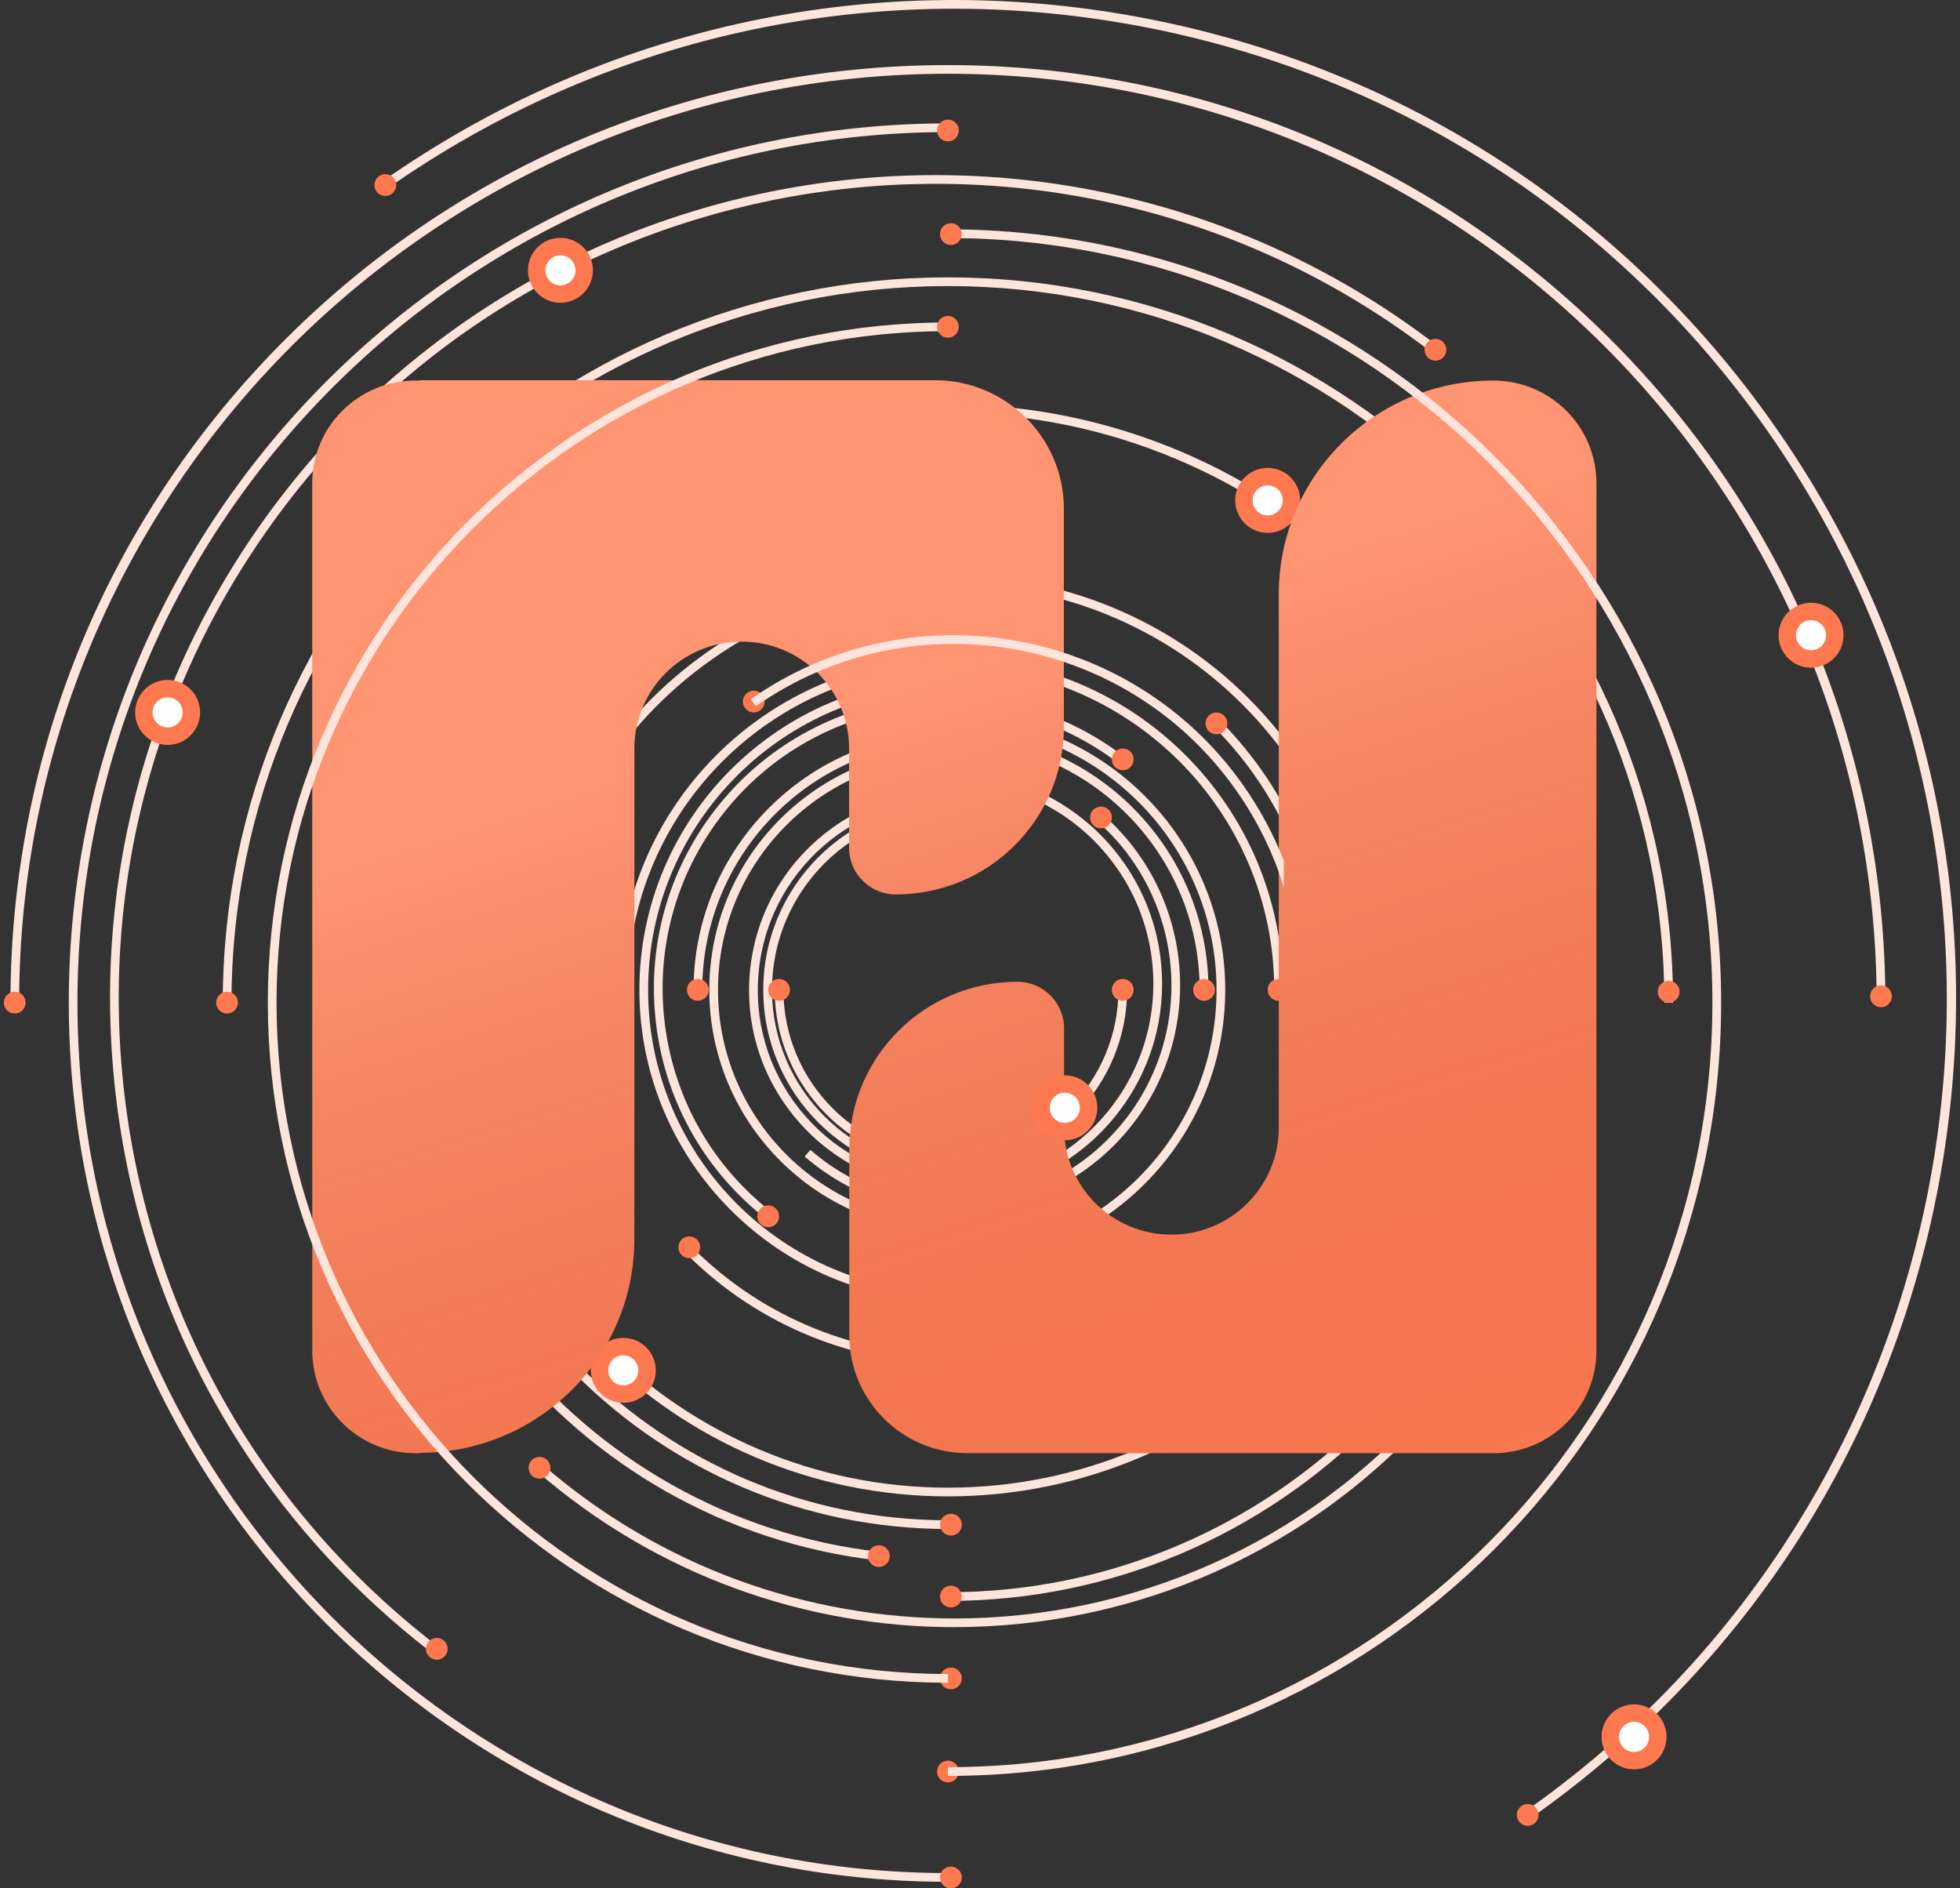
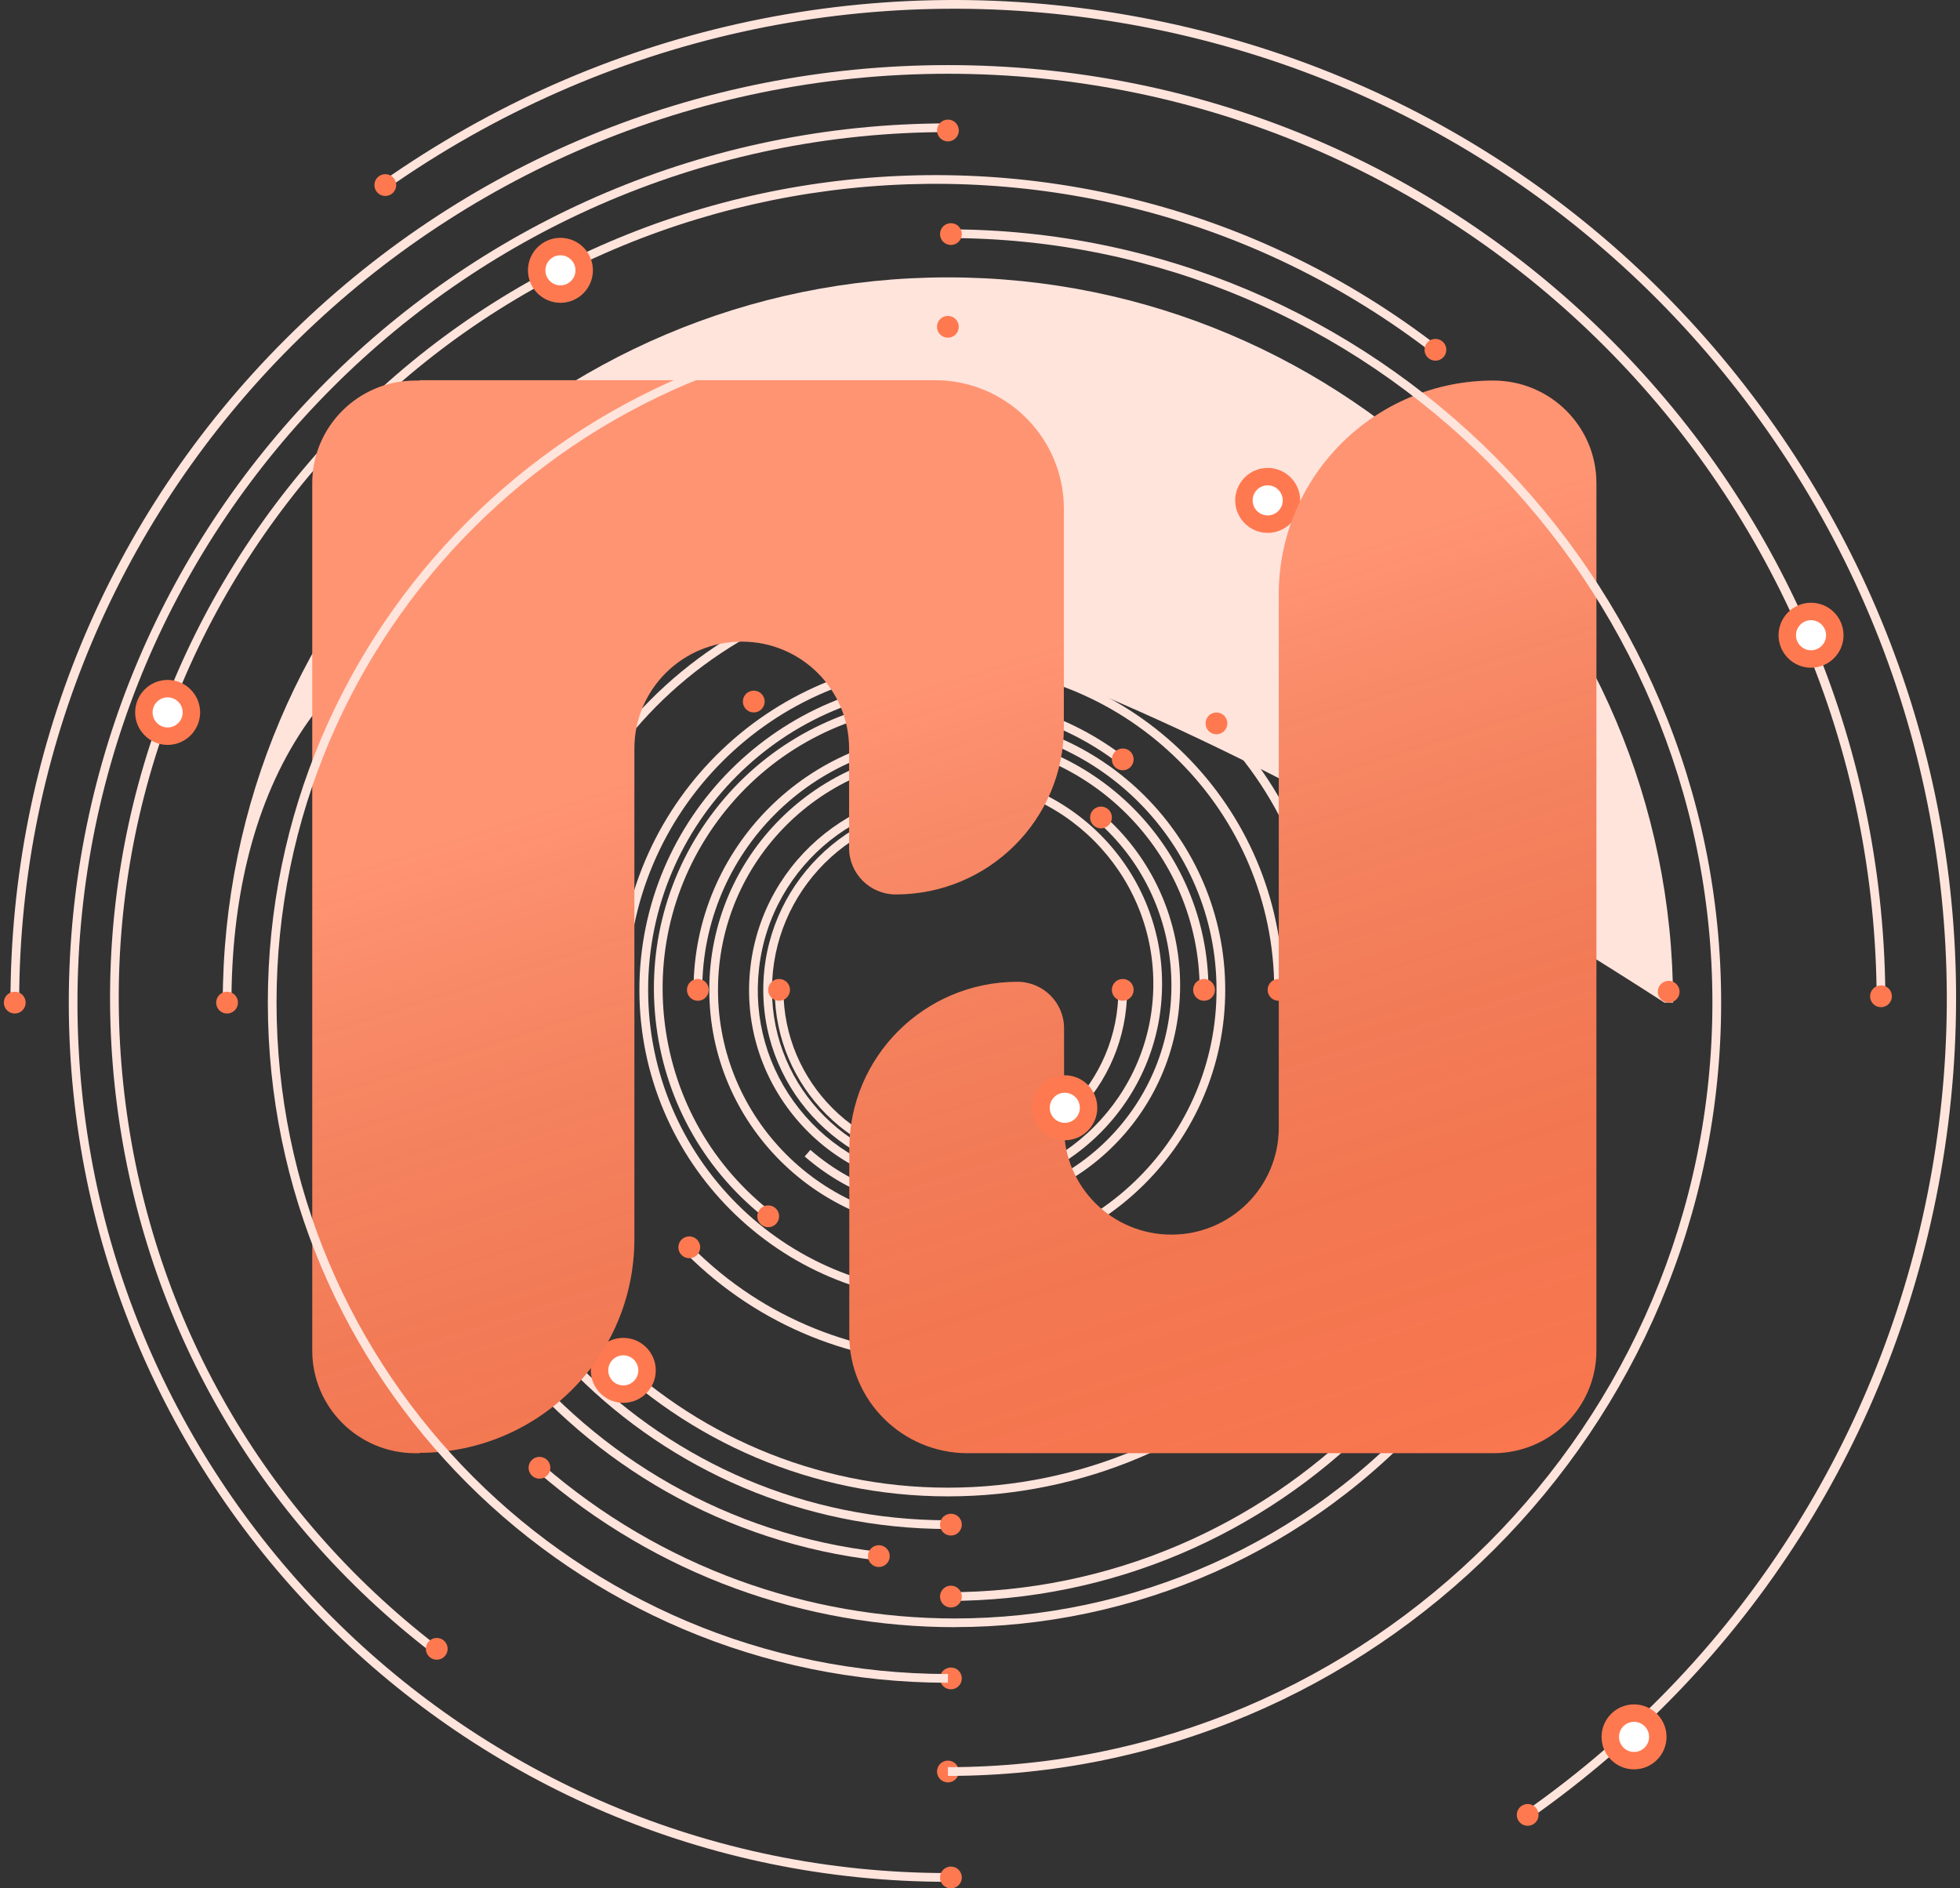
<svg xmlns="http://www.w3.org/2000/svg" width="464" height="447" viewBox="0 0 464 447" fill="none">
  <rect x="0" y="0" width="464" height="447" fill="#333333" stroke="none" />
  <g clip-path="url(#clip0_38_540)">
    <path d="M141.745 291.66C111.145 245.78 123.585 183.55 169.465 152.96C191.695 138.14 218.365 132.86 244.555 138.09C270.755 143.33 293.345 158.45 308.165 180.68L306.455 181.82C291.935 160.05 269.815 145.24 244.155 140.11C218.495 134.98 192.375 140.15 170.605 154.67C125.665 184.64 113.485 245.58 143.455 290.52L141.745 291.66Z" fill="#FFE4DC" />
    <path d="M225.575 322.87C202.715 322.87 179.845 314.17 162.445 296.76L163.905 295.3C197.915 329.31 253.245 329.31 287.255 295.3C321.265 261.29 321.265 205.96 287.255 171.95L288.715 170.49C323.525 205.3 323.525 261.94 288.715 296.75C271.305 314.15 248.445 322.86 225.585 322.86L225.575 322.87Z" fill="#FFE4DC" />
    <path d="M303.715 234.32H301.655C301.655 192.12 267.325 157.79 225.125 157.79C182.925 157.79 148.595 192.12 148.595 234.32H146.535C146.535 190.98 181.795 155.73 225.125 155.73C268.455 155.73 303.715 190.99 303.715 234.32Z" fill="#FFE4DC" />
    <path d="M225.115 308.07C184.455 308.07 151.365 274.99 151.365 234.33C151.365 193.67 184.445 160.58 225.115 160.58V162.64C185.585 162.64 153.435 194.8 153.435 234.32C153.435 273.84 185.595 306 225.115 306V308.06V308.07Z" fill="#FFE4DC" />
    <path d="M181.765 288.85C167.125 277.56 157.765 261.25 155.385 242.92C153.015 224.59 157.925 206.43 169.215 191.79C192.515 161.57 236.055 155.94 266.275 179.24L265.015 180.87C235.695 158.26 193.455 163.73 170.845 193.05C159.895 207.25 155.135 224.87 157.425 242.65C159.725 260.44 168.815 276.26 183.015 287.21L181.755 288.84L181.765 288.85Z" fill="#FFE4DC" />
    <path d="M225.115 299.26V297.2C259.785 297.2 287.995 268.99 287.995 234.32C287.995 199.65 259.785 171.44 225.115 171.44V169.38C260.925 169.38 290.055 198.51 290.055 234.32C290.055 270.13 260.925 299.26 225.115 299.26Z" fill="#FFE4DC" />
    <path d="M286.065 234.32H284.005C284.005 201.85 257.585 175.43 225.125 175.43C192.665 175.43 166.245 201.85 166.245 234.32H164.185C164.185 200.71 191.525 173.37 225.135 173.37C258.745 173.37 286.085 200.71 286.085 234.32H286.065Z" fill="#FFE4DC" />
    <path d="M225.115 291.52C193.575 291.52 167.915 265.86 167.915 234.32C167.915 202.78 193.575 177.12 225.115 177.12V179.18C194.715 179.18 169.975 203.92 169.975 234.32C169.975 264.72 194.715 289.46 225.115 289.46V291.52Z" fill="#FFE4DC" />
    <path d="M225.675 286.9C213.185 286.9 200.645 282.58 190.495 273.76L191.845 272.2C213.335 290.87 246.005 288.58 264.685 267.09C283.355 245.6 281.065 212.93 259.575 194.25L260.925 192.69C283.275 212.11 285.655 246.09 266.235 268.43C255.635 280.63 240.695 286.88 225.675 286.88V286.9Z" fill="#FFE4DC" />
    <path d="M225.115 282.86V280.8C251.545 280.8 273.035 259.3 273.035 232.88C273.035 206.46 251.535 184.95 225.115 184.95V182.89C252.675 182.89 275.105 205.31 275.105 232.88C275.105 260.45 252.685 282.87 225.115 282.87V282.86Z" fill="#FFE4DC" />
    <path d="M219.265 281.35C206.705 279.91 195.465 273.67 187.605 263.78C179.745 253.88 176.205 241.52 177.645 228.97C180.615 203.05 204.125 184.39 230.035 187.35L229.805 189.4C205.005 186.56 182.535 204.42 179.695 229.21C178.315 241.22 181.705 253.04 189.225 262.51C196.745 271.97 207.495 277.94 219.505 279.32L219.275 281.37L219.265 281.35Z" fill="#FFE4DC" />
    <path d="M225.115 278.74C200.625 278.74 180.695 258.81 180.695 234.32C180.695 209.83 200.625 189.9 225.115 189.9V191.96C201.755 191.96 182.755 210.96 182.755 234.32C182.755 257.68 201.755 276.68 225.115 276.68V278.74Z" fill="#FFE4DC" />
    <path d="M225.115 276.03C202.115 276.03 183.405 257.32 183.405 234.32H185.465C185.465 256.18 203.255 273.97 225.115 273.97C246.975 273.97 264.765 256.18 264.765 234.32H266.825C266.825 257.32 248.115 276.03 225.115 276.03Z" fill="#FFE4DC" />
    <path d="M362.255 430.47L361.075 428.78C466.975 354.5 492.705 207.91 418.425 102.01C382.445 50.71 328.635 16.49 266.915 5.66C205.195 -5.17 142.955 8.68 91.655 44.66L90.475 42.97C142.215 6.67 205.005 -7.3 267.265 3.62C329.525 14.55 383.805 49.07 420.105 100.82C456.405 152.57 470.375 215.36 459.455 277.62C448.525 339.88 414.005 394.16 362.255 430.46V430.47Z" fill="#FFE4DC" />
    <path d="M446.335 237.33H444.275C444.275 116.09 345.645 17.46 224.405 17.46C103.165 17.46 4.535 116.1 4.535 237.33H2.475C2.475 178.05 25.555 122.32 67.475 80.4C109.385 38.49 165.125 15.41 224.405 15.41C283.685 15.41 339.415 38.49 381.335 80.41C423.255 122.33 446.335 178.06 446.335 237.34V237.33Z" fill="#FFE4DC" />
    <path d="M224.405 445.46C109.645 445.46 16.285 352.1 16.285 237.34C16.285 122.58 109.645 29.21 224.405 29.21V31.27C110.775 31.27 18.335 123.71 18.335 237.33C18.335 350.95 110.775 443.39 224.395 443.39V445.45L224.405 445.46Z" fill="#FFE4DC" />
    <path d="M102.085 391.13C60.795 359.3 34.375 313.29 27.695 261.59C21.015 209.89 34.865 158.67 66.695 117.39C132.415 32.15 255.215 16.27 340.445 81.99L339.185 83.62C254.855 18.6 133.345 34.31 68.325 118.64C36.825 159.49 23.125 210.16 29.735 261.32C36.345 312.48 62.485 358 103.345 389.5L102.085 391.13Z" fill="#FFE4DC" />
-     <path d="M396.075 237.33H394.015C394.015 143.81 317.925 67.72 224.405 67.72C130.885 67.72 54.795 143.81 54.795 237.33H52.735C52.735 142.67 129.745 65.66 224.405 65.66C319.065 65.66 396.075 142.67 396.075 237.33Z" fill="#FFE4DC" />
+     <path d="M396.075 237.33H394.015C130.885 67.72 54.795 143.81 54.795 237.33H52.735C52.735 142.67 129.745 65.66 224.405 65.66C319.065 65.66 396.075 142.67 396.075 237.33Z" fill="#FFE4DC" />
    <path d="M225.995 385.18C190.865 385.18 155.585 373.03 127.055 348.23L128.405 346.67C156.545 371.12 191.355 383.11 225.995 383.12C267.665 383.12 309.115 365.78 338.525 331.93C364.615 301.9 377.455 263.5 374.675 223.81C371.885 184.12 353.815 147.9 323.785 121.8L325.135 120.24C355.585 146.7 373.905 183.42 376.725 223.66C379.545 263.9 366.535 302.82 340.075 333.27C310.255 367.59 268.225 385.16 225.985 385.17L225.995 385.18Z" fill="#FFE4DC" />
    <path d="M224.405 378.97V376.91C301.365 376.91 363.975 314.3 363.975 237.34C363.975 160.38 301.365 97.77 224.405 97.77V95.71C302.505 95.71 366.035 159.25 366.035 237.34C366.035 315.43 302.495 378.97 224.405 378.97Z" fill="#FFE4DC" />
    <path d="M207.935 369.39C135.155 361.06 82.735 295.07 91.065 222.3C95.105 187.05 112.625 155.47 140.405 133.4C168.185 111.33 202.915 101.39 238.155 105.43L237.925 107.48C203.225 103.5 169.045 113.29 141.695 135.02C114.345 156.75 97.095 187.83 93.115 222.54C84.915 294.19 136.525 359.15 208.175 367.35L207.945 369.4L207.935 369.39Z" fill="#FFE4DC" />
    <path d="M224.405 361.94C155.695 361.94 99.795 306.04 99.795 237.33C99.795 168.62 155.695 112.72 224.405 112.72V114.78C156.835 114.78 101.855 169.75 101.855 237.33C101.855 304.91 156.825 359.88 224.405 359.88V361.94Z" fill="#FFE4DC" />
    <path d="M224.405 354.22C159.955 354.22 107.525 301.79 107.525 237.34H109.585C109.585 300.65 161.095 352.16 224.405 352.16C287.715 352.16 339.225 300.65 339.225 237.34H341.285C341.285 301.79 288.855 354.22 224.405 354.22Z" fill="#FFE4DC" />
    <path d="M228.725 183.88C228.725 185.3 227.575 186.46 226.145 186.46C224.715 186.46 223.565 185.31 223.565 183.88C223.565 182.45 224.715 181.3 226.145 181.3C227.575 181.3 228.725 182.45 228.725 183.88Z" fill="#FF7950" />
    <path d="M227.695 290.49C227.695 291.91 226.545 293.07 225.115 293.07C223.685 293.07 222.535 291.92 222.535 290.49C222.535 289.06 223.685 287.91 225.115 287.91C226.545 287.91 227.695 289.06 227.695 290.49Z" fill="#FF7950" />
    <path d="M228.725 297.84C228.725 299.26 227.575 300.42 226.145 300.42C224.715 300.42 223.565 299.27 223.565 297.84C223.565 296.41 224.715 295.26 226.145 295.26C227.575 295.26 228.725 296.41 228.725 297.84Z" fill="#FF7950" />
    <path d="M227.695 170.41C227.695 171.83 226.545 172.99 225.115 172.99C223.685 172.99 222.535 171.84 222.535 170.41C222.535 168.98 223.685 167.83 225.115 167.83C226.545 167.83 227.695 168.98 227.695 170.41Z" fill="#FF7950" />
    <path d="M268.375 179.76C268.375 181.18 267.225 182.34 265.795 182.34C264.365 182.34 263.215 181.19 263.215 179.76C263.215 178.33 264.365 177.18 265.795 177.18C267.225 177.18 268.375 178.33 268.375 179.76Z" fill="#FF7950" />
    <path d="M165.755 295.26C165.755 296.68 164.605 297.84 163.175 297.84C161.745 297.84 160.595 296.69 160.595 295.26C160.595 293.83 161.745 292.68 163.175 292.68C164.605 292.68 165.755 293.83 165.755 295.26Z" fill="#FF7950" />
    <path d="M184.445 287.92C184.445 289.34 183.295 290.5 181.865 290.5C180.435 290.5 179.285 289.35 179.285 287.92C179.285 286.49 180.435 285.34 181.865 285.34C183.295 285.34 184.445 286.49 184.445 287.92Z" fill="#FF7950" />
    <path d="M141.835 293.67C143.26 293.67 144.415 292.515 144.415 291.09C144.415 289.665 143.26 288.51 141.835 288.51C140.41 288.51 139.255 289.665 139.255 291.09C139.255 292.515 140.41 293.67 141.835 293.67Z" fill="#FF7950" />
    <path d="M227.695 161.61C227.695 163.03 226.545 164.19 225.115 164.19C223.685 164.19 222.535 163.04 222.535 161.61C222.535 160.18 223.685 159.03 225.115 159.03C226.545 159.03 227.695 160.18 227.695 161.61Z" fill="#FF7950" />
    <path d="M225.685 113.77C225.685 115.19 224.535 116.35 223.105 116.35C221.675 116.35 220.525 115.2 220.525 113.77C220.525 112.34 221.675 111.19 223.105 111.19C224.535 111.19 225.685 112.34 225.685 113.77Z" fill="#FF7950" />
    <path d="M290.555 171.24C290.555 172.66 289.405 173.82 287.975 173.82C286.545 173.82 285.395 172.67 285.395 171.24C285.395 169.81 286.545 168.66 287.975 168.66C289.405 168.66 290.555 169.81 290.555 171.24Z" fill="#FF7950" />
    <path d="M260.645 196.09C262.07 196.09 263.225 194.935 263.225 193.51C263.225 192.085 262.07 190.93 260.645 190.93C259.22 190.93 258.065 192.085 258.065 193.51C258.065 194.935 259.22 196.09 260.645 196.09Z" fill="#FF7950" />
    <path d="M287.615 234.32C287.615 235.74 286.465 236.9 285.035 236.9C283.605 236.9 282.455 235.75 282.455 234.32C282.455 232.89 283.605 231.74 285.035 231.74C286.465 231.74 287.615 232.89 287.615 234.32Z" fill="#FF7950" />
    <path d="M305.255 234.32C305.255 235.74 304.105 236.9 302.675 236.9C301.245 236.9 300.095 235.75 300.095 234.32C300.095 232.89 301.245 231.74 302.675 231.74C304.105 231.74 305.255 232.89 305.255 234.32Z" fill="#FF7950" />
    <path d="M307.315 183.31C308.74 183.31 309.895 182.155 309.895 180.73C309.895 179.305 308.74 178.15 307.315 178.15C305.89 178.15 304.735 179.305 304.735 180.73C304.735 182.155 305.89 183.31 307.315 183.31Z" fill="#FF7950" />
    <path d="M240.615 106.44C240.615 107.86 239.465 109.02 238.035 109.02C236.605 109.02 235.455 107.87 235.455 106.44C235.455 105.01 236.605 103.86 238.035 103.86C239.465 103.86 240.615 105.01 240.615 106.44Z" fill="#FF7950" />
    <path d="M224.405 33.47C225.83 33.47 226.985 32.315 226.985 30.89C226.985 29.465 225.83 28.31 224.405 28.31C222.98 28.31 221.825 29.465 221.825 30.89C221.825 32.315 222.98 33.47 224.405 33.47Z" fill="#FF7950" />
-     <path d="M226.395 95.1C227.295 96.2 227.135 97.82 226.035 98.72C224.935 99.62 223.315 99.46 222.415 98.36C221.515 97.26 221.675 95.64 222.775 94.74C223.875 93.84 225.495 94 226.395 95.1Z" fill="#FF7950" />
    <path d="M327.035 121.03C327.035 122.45 325.885 123.61 324.455 123.61C323.025 123.61 321.875 122.46 321.875 121.03C321.875 119.6 323.025 118.45 324.455 118.45C325.885 118.45 327.035 119.6 327.035 121.03Z" fill="#FF7950" />
    <path d="M342.395 82.8C342.395 84.22 341.245 85.38 339.815 85.38C338.385 85.38 337.235 84.23 337.235 82.8C337.235 81.37 338.385 80.22 339.815 80.22C341.245 80.22 342.395 81.37 342.395 82.8Z" fill="#FF7950" />
    <path d="M268.375 234.32C268.375 235.74 267.225 236.9 265.795 236.9C264.365 236.9 263.215 235.75 263.215 234.32C263.215 232.89 264.365 231.74 265.795 231.74C267.225 231.74 268.375 232.89 268.375 234.32Z" fill="#FF7950" />
    <path d="M227.695 277.71C227.695 279.13 226.545 280.29 225.115 280.29C223.685 280.29 222.535 279.14 222.535 277.71C222.535 276.28 223.685 275.13 225.115 275.13C226.545 275.13 227.695 276.28 227.695 277.71Z" fill="#FF7950" />
    <path d="M187.015 234.32C187.015 235.74 185.865 236.9 184.435 236.9C183.005 236.9 181.855 235.75 181.855 234.32C181.855 232.89 183.005 231.74 184.435 231.74C185.865 231.74 187.015 232.89 187.015 234.32Z" fill="#FF7950" />
    <path d="M227.695 190.93C227.695 192.35 226.545 193.51 225.115 193.51C223.685 193.51 222.535 192.36 222.535 190.93C222.535 189.5 223.685 188.35 225.115 188.35C226.545 188.35 227.695 189.5 227.695 190.93Z" fill="#FF7950" />
    <path d="M167.785 234.32C167.785 235.74 166.635 236.9 165.205 236.9C163.775 236.9 162.625 235.75 162.625 234.32C162.625 232.89 163.775 231.74 165.205 231.74C166.635 231.74 167.785 232.89 167.785 234.32Z" fill="#FF7950" />
    <path d="M227.695 307.04C227.695 308.46 226.545 309.62 225.115 309.62C223.685 309.62 222.535 308.47 222.535 307.04C222.535 305.61 223.685 304.46 225.115 304.46C226.545 304.46 227.695 305.61 227.695 307.04Z" fill="#FF7950" />
    <path d="M276.655 301.84C276.655 303.26 275.505 304.42 274.075 304.42C272.645 304.42 271.495 303.27 271.495 301.84C271.495 300.41 272.645 299.26 274.075 299.26C275.505 299.26 276.655 300.41 276.655 301.84Z" fill="#FF7950" />
    <path d="M208.055 370.94C209.48 370.94 210.635 369.785 210.635 368.36C210.635 366.935 209.48 365.78 208.055 365.78C206.63 365.78 205.475 366.935 205.475 368.36C205.475 369.785 206.63 370.94 208.055 370.94Z" fill="#FF7950" />
    <path d="M227.695 360.91C227.695 362.33 226.545 363.49 225.115 363.49C223.685 363.49 222.535 362.34 222.535 360.91C222.535 359.48 223.685 358.33 225.115 358.33C226.545 358.33 227.695 359.48 227.695 360.91Z" fill="#FF7950" />
    <path d="M227.695 397.31C227.695 398.73 226.545 399.89 225.115 399.89C223.685 399.89 222.535 398.74 222.535 397.31C222.535 395.88 223.685 394.73 225.115 394.73C226.545 394.73 227.695 395.88 227.695 397.31Z" fill="#FF7950" />
    <path d="M227.695 377.94C227.695 379.36 226.545 380.52 225.115 380.52C223.685 380.52 222.535 379.37 222.535 377.94C222.535 376.51 223.685 375.36 225.115 375.36C226.545 375.36 227.695 376.51 227.695 377.94Z" fill="#FF7950" />
    <path d="M224.405 421.93C225.83 421.93 226.985 420.775 226.985 419.35C226.985 417.925 225.83 416.77 224.405 416.77C222.98 416.77 221.825 417.925 221.825 419.35C221.825 420.775 222.98 421.93 224.405 421.93Z" fill="#FF7950" />
    <path d="M364.235 429.62C364.235 431.04 363.085 432.2 361.655 432.2C360.225 432.2 359.075 431.05 359.075 429.62C359.075 428.19 360.225 427.04 361.655 427.04C363.085 427.04 364.235 428.19 364.235 429.62Z" fill="#FF7950" />
    <path d="M227.695 444.43C227.695 445.85 226.545 447.01 225.115 447.01C223.685 447.01 222.535 445.86 222.535 444.43C222.535 443 223.685 441.85 225.115 441.85C226.545 441.85 227.695 443 227.695 444.43Z" fill="#FF7950" />
    <path d="M103.395 392.89C104.82 392.89 105.975 391.735 105.975 390.31C105.975 388.885 104.82 387.73 103.395 387.73C101.97 387.73 100.815 388.885 100.815 390.31C100.815 391.735 101.97 392.89 103.395 392.89Z" fill="#FF7950" />
    <path d="M342.825 238.41C342.825 239.83 341.675 240.99 340.245 240.99C338.815 240.99 337.665 239.84 337.665 238.41C337.665 236.98 338.815 235.83 340.245 235.83C341.675 235.83 342.825 236.98 342.825 238.41Z" fill="#FF7950" />
    <path d="M130.295 347.45C130.295 348.87 129.145 350.03 127.715 350.03C126.285 350.03 125.135 348.88 125.135 347.45C125.135 346.02 126.285 344.87 127.715 344.87C129.145 344.87 130.295 346.02 130.295 347.45Z" fill="#FF7950" />
    <path d="M6.075 237.34C6.075 238.76 4.925 239.92 3.495 239.92C2.065 239.92 0.915 238.77 0.915 237.34C0.915 235.91 2.065 234.76 3.495 234.76C4.925 234.76 6.075 235.91 6.075 237.34Z" fill="#FF7950" />
    <path d="M56.335 237.34C56.335 238.76 55.185 239.92 53.755 239.92C52.325 239.92 51.175 238.77 51.175 237.34C51.175 235.91 52.325 234.76 53.755 234.76C55.185 234.76 56.335 235.91 56.335 237.34Z" fill="#FF7950" />
    <path d="M93.795 43.81C93.795 45.23 92.645 46.39 91.215 46.39C89.785 46.39 88.635 45.24 88.635 43.81C88.635 42.38 89.785 41.23 91.215 41.23C92.645 41.23 93.795 42.38 93.795 43.81Z" fill="#FF7950" />
    <path d="M395.035 237.34C396.46 237.34 397.615 236.185 397.615 234.76C397.615 233.335 396.46 232.18 395.035 232.18C393.61 232.18 392.455 233.335 392.455 234.76C392.455 236.185 393.61 237.34 395.035 237.34Z" fill="#FF7950" />
    <path d="M447.875 235.84C447.875 237.26 446.725 238.42 445.295 238.42C443.865 238.42 442.715 237.27 442.715 235.84C442.715 234.41 443.865 233.26 445.295 233.26C446.725 233.26 447.875 234.41 447.875 235.84Z" fill="#FF7950" />
    <path d="M150.135 234.32C150.135 235.74 148.985 236.9 147.555 236.9C146.125 236.9 144.975 235.75 144.975 234.32C144.975 232.89 146.125 231.74 147.555 231.74C148.985 231.74 150.135 232.89 150.135 234.32Z" fill="#FF7950" />
    <path d="M219.215 282.87C220.64 282.87 221.795 281.715 221.795 280.29C221.795 278.865 220.64 277.71 219.215 277.71C217.79 277.71 216.635 278.865 216.635 280.29C216.635 281.715 217.79 282.87 219.215 282.87Z" fill="#FF7950" />
    <path d="M138.295 63.99C138.295 67.1 135.775 69.62 132.665 69.62C129.555 69.62 127.035 67.1 127.035 63.99C127.035 60.88 129.555 58.36 132.665 58.36C135.775 58.36 138.295 60.88 138.295 63.99Z" fill="white" />
    <path d="M132.675 71.68C128.435 71.68 124.985 68.23 124.985 63.99C124.985 59.75 128.435 56.3 132.675 56.3C136.915 56.3 140.365 59.75 140.365 63.99C140.365 68.23 136.915 71.68 132.675 71.68ZM132.675 60.43C130.705 60.43 129.115 62.03 129.115 63.99C129.115 65.95 130.715 67.55 132.675 67.55C134.635 67.55 136.235 65.95 136.235 63.99C136.235 62.03 134.635 60.43 132.675 60.43Z" fill="#FF7950" />
    <path d="M138.295 141.75C138.295 144.86 135.775 147.38 132.665 147.38C129.555 147.38 127.035 144.86 127.035 141.75C127.035 138.64 129.555 136.12 132.665 136.12C135.775 136.12 138.295 138.64 138.295 141.75Z" fill="white" />
    <path d="M132.675 149.44C128.435 149.44 124.985 145.99 124.985 141.75C124.985 137.51 128.435 134.06 132.675 134.06C136.915 134.06 140.365 137.51 140.365 141.75C140.365 145.99 136.915 149.44 132.675 149.44ZM132.675 138.19C130.705 138.19 129.115 139.79 129.115 141.75C129.115 143.71 130.715 145.31 132.675 145.31C134.635 145.31 136.235 143.71 136.235 141.75C136.235 139.79 134.635 138.19 132.675 138.19Z" fill="#FF7950" />
    <path d="M392.465 411.15C392.465 414.26 389.945 416.78 386.835 416.78C383.725 416.78 381.205 414.26 381.205 411.15C381.205 408.04 383.725 405.52 386.835 405.52C389.945 405.52 392.465 408.04 392.465 411.15Z" fill="white" />
    <path d="M386.835 418.84C382.595 418.84 379.145 415.39 379.145 411.15C379.145 406.91 382.595 403.46 386.835 403.46C391.075 403.46 394.525 406.91 394.525 411.15C394.525 415.39 391.075 418.84 386.835 418.84ZM386.835 407.59C384.865 407.59 383.275 409.19 383.275 411.15C383.275 413.11 384.875 414.72 386.835 414.72C388.795 414.72 390.395 413.12 390.395 411.15C390.395 409.18 388.795 407.59 386.835 407.59Z" fill="#FF7950" />
    <path d="M434.365 150.37C434.365 153.48 431.845 156 428.735 156C425.625 156 423.105 153.48 423.105 150.37C423.105 147.26 425.625 144.74 428.735 144.74C431.845 144.74 434.365 147.26 434.365 150.37Z" fill="white" />
    <path d="M428.735 158.06C424.495 158.06 421.045 154.61 421.045 150.37C421.045 146.13 424.495 142.68 428.735 142.68C432.975 142.68 436.425 146.13 436.425 150.37C436.425 154.61 432.975 158.06 428.735 158.06ZM428.735 146.81C426.765 146.81 425.175 148.41 425.175 150.37C425.175 152.33 426.775 153.93 428.735 153.93C430.695 153.93 432.295 152.33 432.295 150.37C432.295 148.41 430.695 146.81 428.735 146.81Z" fill="#FF7950" />
    <path d="M305.735 118.45C305.735 121.56 303.215 124.08 300.105 124.08C296.995 124.08 294.475 121.56 294.475 118.45C294.475 115.34 296.995 112.82 300.105 112.82C303.215 112.82 305.735 115.34 305.735 118.45Z" fill="white" />
    <path d="M300.105 126.14C295.865 126.14 292.415 122.69 292.415 118.45C292.415 114.21 295.865 110.76 300.105 110.76C304.345 110.76 307.795 114.21 307.795 118.45C307.795 122.69 304.345 126.14 300.105 126.14ZM300.105 114.89C298.135 114.89 296.545 116.49 296.545 118.45C296.545 120.41 298.145 122.01 300.105 122.01C302.065 122.01 303.665 120.41 303.665 118.45C303.665 116.49 302.065 114.89 300.105 114.89Z" fill="#FF7950" />
    <path d="M341.285 270.41C341.285 273.52 338.765 276.04 335.655 276.04C332.545 276.04 330.025 273.52 330.025 270.41C330.025 267.3 332.545 264.78 335.655 264.78C338.765 264.78 341.285 267.3 341.285 270.41Z" fill="white" />
    <path d="M335.655 278.09C331.415 278.09 327.965 274.64 327.965 270.4C327.965 266.16 331.415 262.71 335.655 262.71C339.895 262.71 343.345 266.16 343.345 270.4C343.345 274.64 339.895 278.09 335.655 278.09ZM335.655 266.84C333.685 266.84 332.095 268.44 332.095 270.4C332.095 272.36 333.695 273.96 335.655 273.96C337.615 273.96 339.215 272.36 339.215 270.4C339.215 268.44 337.615 266.84 335.655 266.84Z" fill="#FF7950" />
    <path d="M147.555 330.02C150.664 330.02 153.185 327.499 153.185 324.39C153.185 321.281 150.664 318.76 147.555 318.76C144.446 318.76 141.925 321.281 141.925 324.39C141.925 327.499 144.446 330.02 147.555 330.02Z" fill="white" />
    <path d="M147.555 332.08C143.315 332.08 139.865 328.63 139.865 324.39C139.865 320.15 143.315 316.7 147.555 316.7C151.795 316.7 155.245 320.15 155.245 324.39C155.245 328.63 151.795 332.08 147.555 332.08ZM147.555 320.83C145.585 320.83 143.995 322.43 143.995 324.39C143.995 326.35 145.595 327.95 147.555 327.95C149.515 327.95 151.115 326.35 151.115 324.39C151.115 322.43 149.515 320.83 147.555 320.83Z" fill="#FF7950" />
    <path d="M45.305 168.64C45.305 171.75 42.785 174.27 39.675 174.27C36.565 174.27 34.045 171.75 34.045 168.64C34.045 165.53 36.565 163.01 39.675 163.01C42.785 163.01 45.305 165.53 45.305 168.64Z" fill="white" />
    <path d="M39.685 176.33C35.445 176.33 31.995 172.88 31.995 168.64C31.995 164.4 35.445 160.95 39.685 160.95C43.925 160.95 47.375 164.4 47.375 168.64C47.375 172.88 43.925 176.33 39.685 176.33ZM39.685 165.08C37.715 165.08 36.125 166.68 36.125 168.64C36.125 170.6 37.725 172.2 39.685 172.2C41.645 172.2 43.245 170.6 43.245 168.64C43.245 166.68 41.645 165.08 39.685 165.08Z" fill="#FF7950" />
    <path d="M99.343 344L98.326 344C84.85 344 73.925 333.126 73.925 319.713L73.925 114.377C73.925 100.964 84.85 90.09 98.326 90.09L99.343 90.09L99.343 90L221.273 90C238.159 90 251.848 103.625 251.848 120.432L251.848 172.129C251.848 193.998 234.036 211.727 212.064 211.727C205.96 211.727 201.013 206.802 201.013 200.727V177.177C201.013 163.205 189.633 151.878 175.595 151.878C161.557 151.878 150.177 163.205 150.177 177.177L150.177 293.314C150.177 321.257 127.418 343.91 99.343 343.91V344Z" fill="#FF7950" />
    <path d="M99.343 344L98.326 344C84.85 344 73.925 333.126 73.925 319.713L73.925 114.377C73.925 100.964 84.85 90.09 98.326 90.09L99.343 90.09L99.343 90L221.273 90C238.159 90 251.848 103.625 251.848 120.432L251.848 172.129C251.848 193.998 234.036 211.727 212.064 211.727C205.96 211.727 201.013 206.802 201.013 200.727V177.177C201.013 163.205 189.633 151.878 175.595 151.878C161.557 151.878 150.177 163.205 150.177 177.177L150.177 293.314C150.177 321.257 127.418 343.91 99.343 343.91V344Z" fill="url(#paint0_linear_38_540)" fill-opacity="0.2" />
    <path d="M201.062 316.1C201.062 331.506 213.61 343.996 229.089 343.996L353.524 343.995V344C367 344 377.925 333.126 377.925 319.713V114.377C377.925 100.964 367 90.09 353.524 90.09H353.568V90.085C325.493 90.085 302.733 112.739 302.733 140.683L302.733 266.963C302.733 280.935 291.353 292.262 277.315 292.262C263.277 292.262 251.897 280.935 251.897 266.963V243.412C251.897 237.337 246.95 232.413 240.846 232.413C218.874 232.413 201.062 250.141 201.062 272.011V316.1Z" fill="#FF7950" />
    <path d="M201.062 316.1C201.062 331.506 213.61 343.996 229.089 343.996L353.524 343.995V344C367 344 377.925 333.126 377.925 319.713V114.377C377.925 100.964 367 90.09 353.524 90.09H353.568V90.085C325.493 90.085 302.733 112.739 302.733 140.683L302.733 266.963C302.733 280.935 291.353 292.262 277.315 292.262C263.277 292.262 251.897 280.935 251.897 266.963V243.412C251.897 237.337 246.95 232.413 240.846 232.413C218.874 232.413 201.062 250.141 201.062 272.011V316.1Z" fill="url(#paint1_linear_38_540)" fill-opacity="0.2" />
    <path d="M181.025 166.07C181.025 167.49 179.875 168.65 178.445 168.65C177.015 168.65 175.865 167.5 175.865 166.07C175.865 164.64 177.015 163.49 178.445 163.49C179.875 163.49 181.025 164.64 181.025 166.07Z" fill="#FF7950" />
-     <path fill-rule="evenodd" clip-rule="evenodd" d="M303.925 203.748V210.003C301.436 201.962 297.678 194.272 292.705 187.18C266.835 150.3 215.785 141.34 178.895 167.21L177.715 165.52C215.525 139 267.875 148.18 294.395 186C298.317 191.591 301.502 197.546 303.925 203.748Z" fill="#FFE4DC" />
    <path d="M257.705 262.24C257.705 265.35 255.185 267.87 252.075 267.87C248.965 267.87 246.445 265.35 246.445 262.24C246.445 259.13 248.965 256.61 252.075 256.61C255.185 256.61 257.705 259.13 257.705 262.24Z" fill="white" />
    <path d="M252.075 269.92C247.835 269.92 244.385 266.47 244.385 262.23C244.385 257.99 247.835 254.54 252.075 254.54C256.315 254.54 259.765 257.99 259.765 262.23C259.765 266.47 256.315 269.92 252.075 269.92ZM252.075 258.67C250.105 258.67 248.515 260.27 248.515 262.23C248.515 264.19 250.115 265.8 252.075 265.8C254.035 265.8 255.635 264.2 255.635 262.23C255.635 260.26 254.035 258.67 252.075 258.67Z" fill="#FF7950" />
    <path d="M224.405 398.34C135.625 398.34 63.405 326.11 63.405 237.33C63.405 148.55 135.625 76.33 224.405 76.33V78.39C136.765 78.39 65.465 149.69 65.465 237.33C65.465 324.97 136.765 396.27 224.405 396.27V398.33V398.34Z" fill="#FFE4DC" />
    <path d="M226.975 77.36C226.975 78.78 225.825 79.94 224.395 79.94C222.965 79.94 221.815 78.79 221.815 77.36C221.815 75.93 222.965 74.78 224.395 74.78C225.825 74.78 226.975 75.93 226.975 77.36Z" fill="#FF7950" />
    <path d="M224.405 420.38V418.32C324.205 418.32 405.385 337.13 405.385 237.33C405.385 137.53 324.195 56.35 224.405 56.35V54.29C325.335 54.29 407.455 136.4 407.455 237.34C407.455 338.28 325.345 420.39 224.405 420.39V420.38Z" fill="#FFE4DC" />
    <path d="M227.695 55.41C227.695 56.83 226.545 57.99 225.115 57.99C223.685 57.99 222.535 56.84 222.535 55.41C222.535 53.98 223.685 52.83 225.115 52.83C226.545 52.83 227.695 53.98 227.695 55.41Z" fill="#FF7950" />
  </g>
  <defs>
    <linearGradient id="paint0_linear_38_540" x1="225.925" y1="159.5" x2="300.425" y2="392.5" gradientUnits="userSpaceOnUse">
      <stop stop-color="white" />
      <stop offset="1" stop-opacity="0" />
    </linearGradient>
    <linearGradient id="paint1_linear_38_540" x1="225.925" y1="159.5" x2="300.425" y2="392.5" gradientUnits="userSpaceOnUse">
      <stop stop-color="white" />
      <stop offset="1" stop-opacity="0" />
    </linearGradient>
    <clipPath id="clip0_38_540">
      <rect width="462.15" height="447" fill="white" transform="translate(0.925)" />
    </clipPath>
  </defs>
</svg>